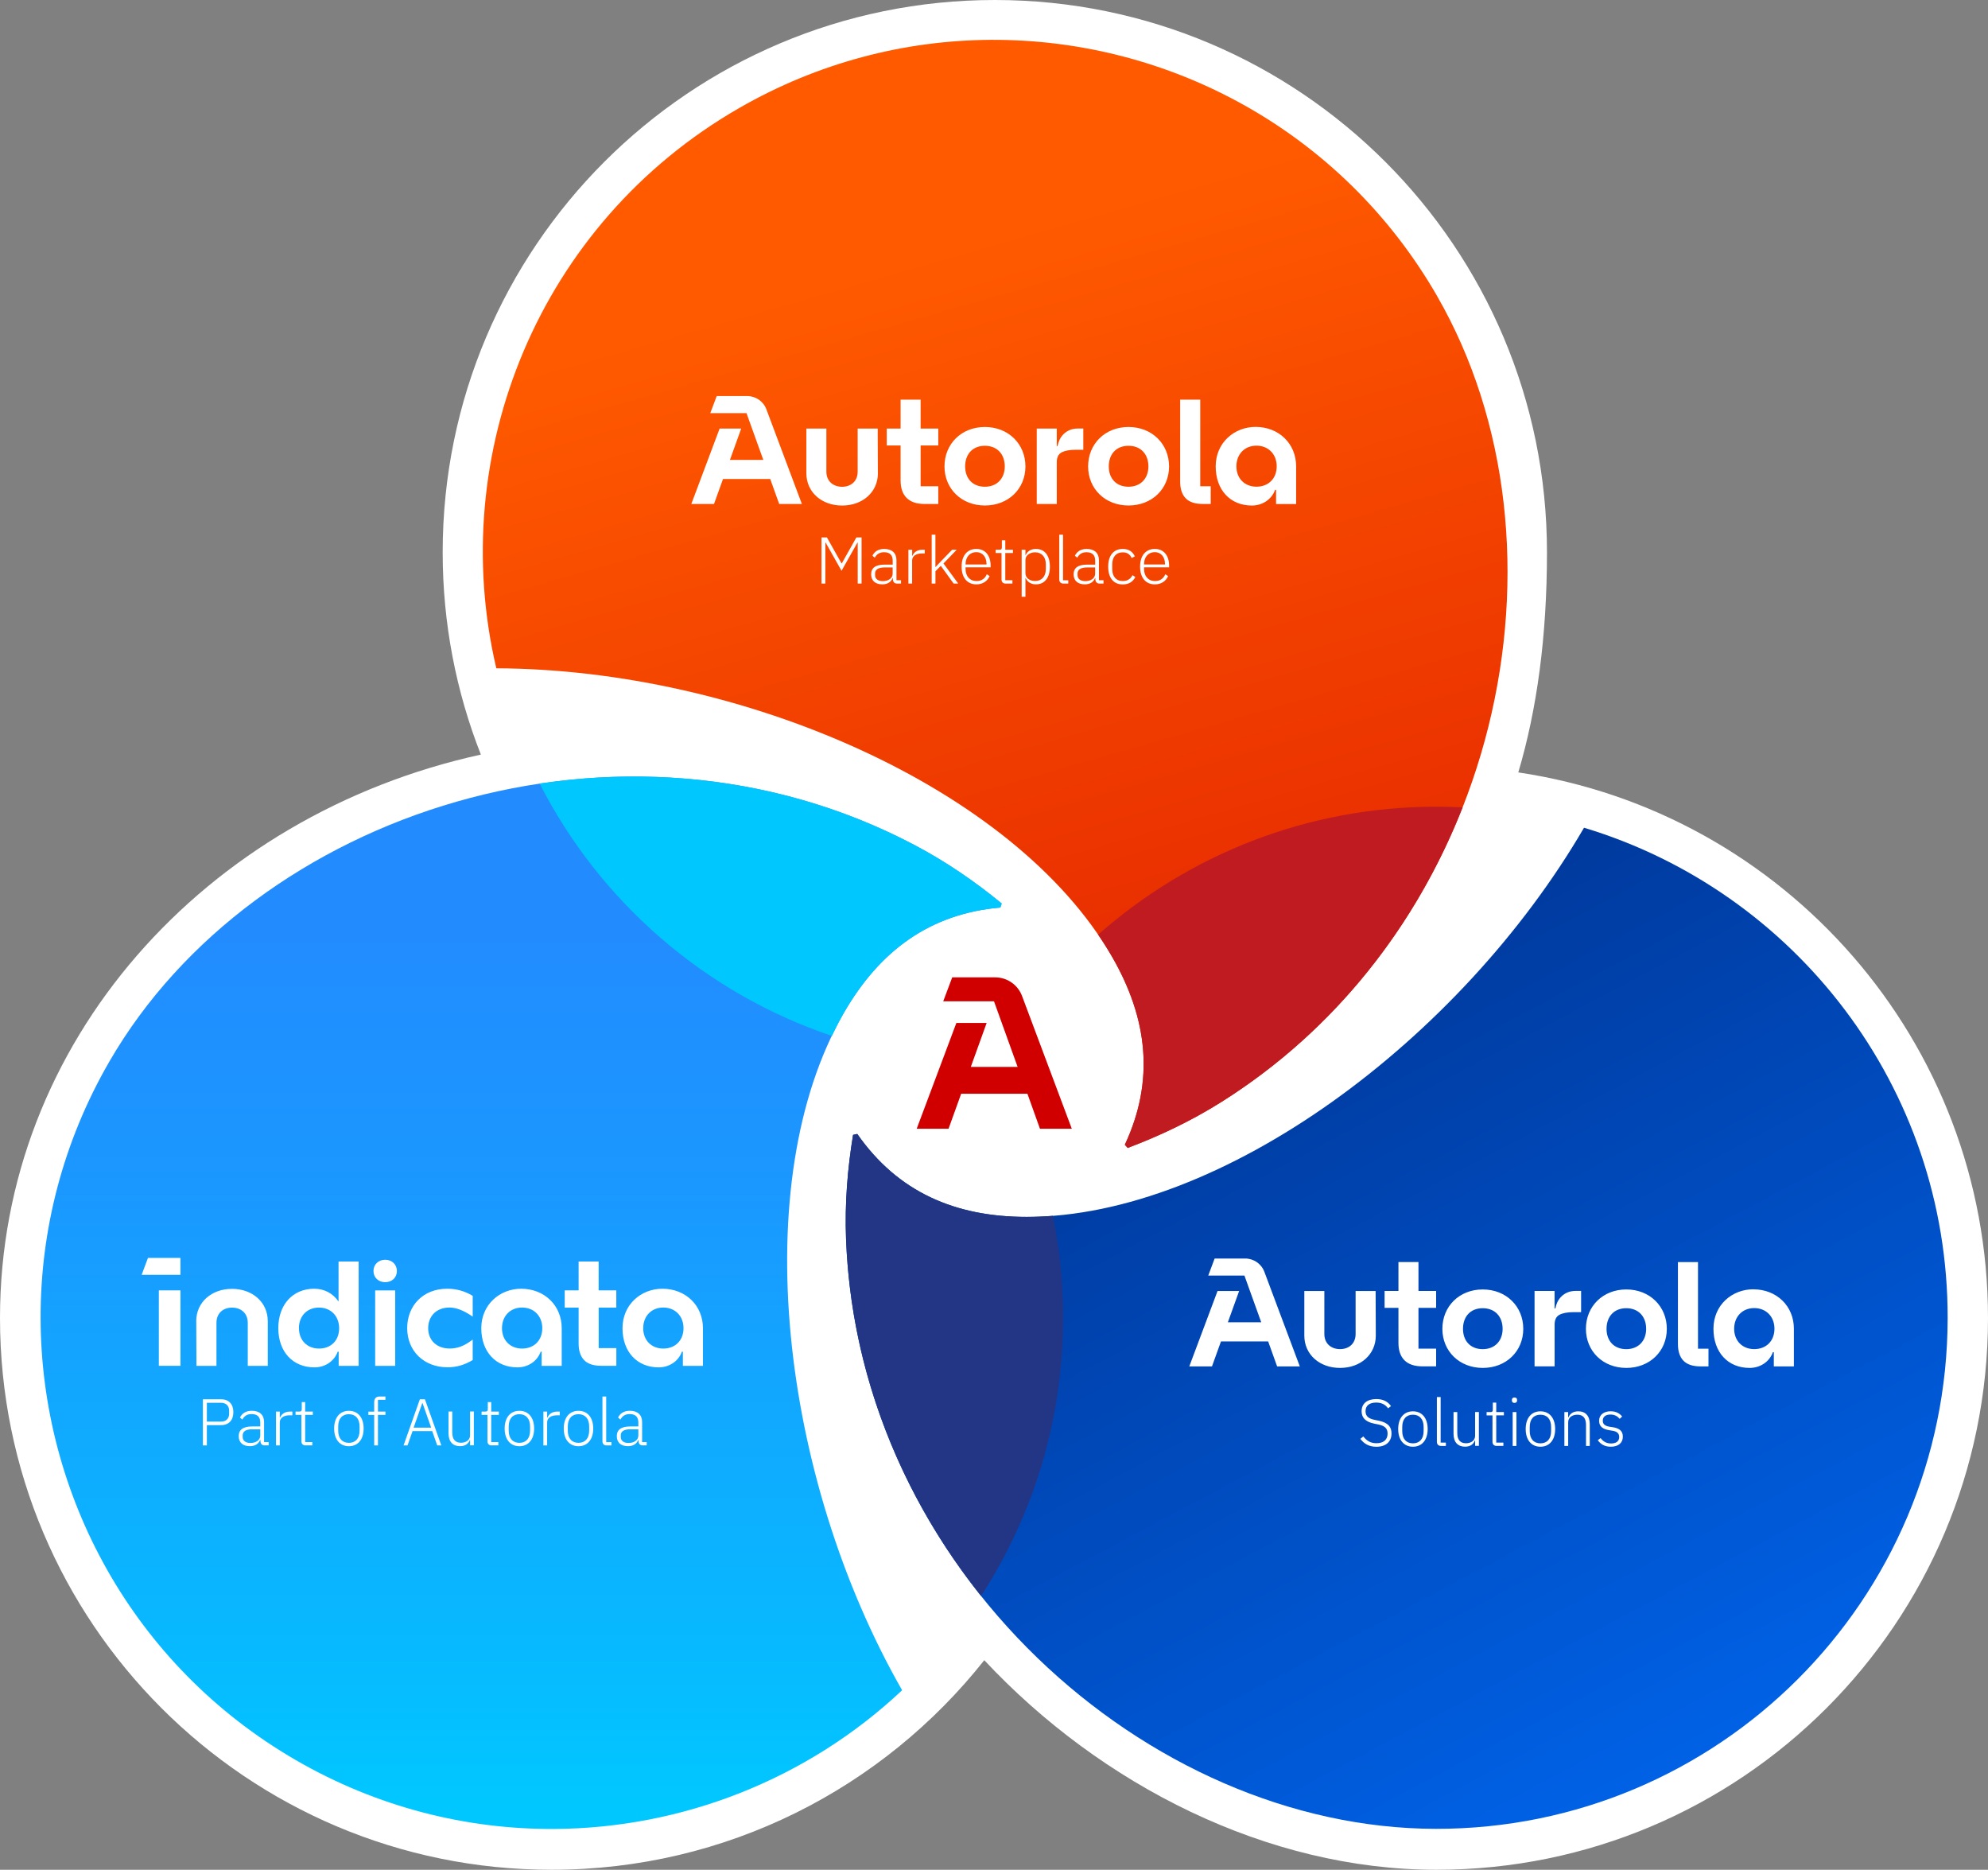
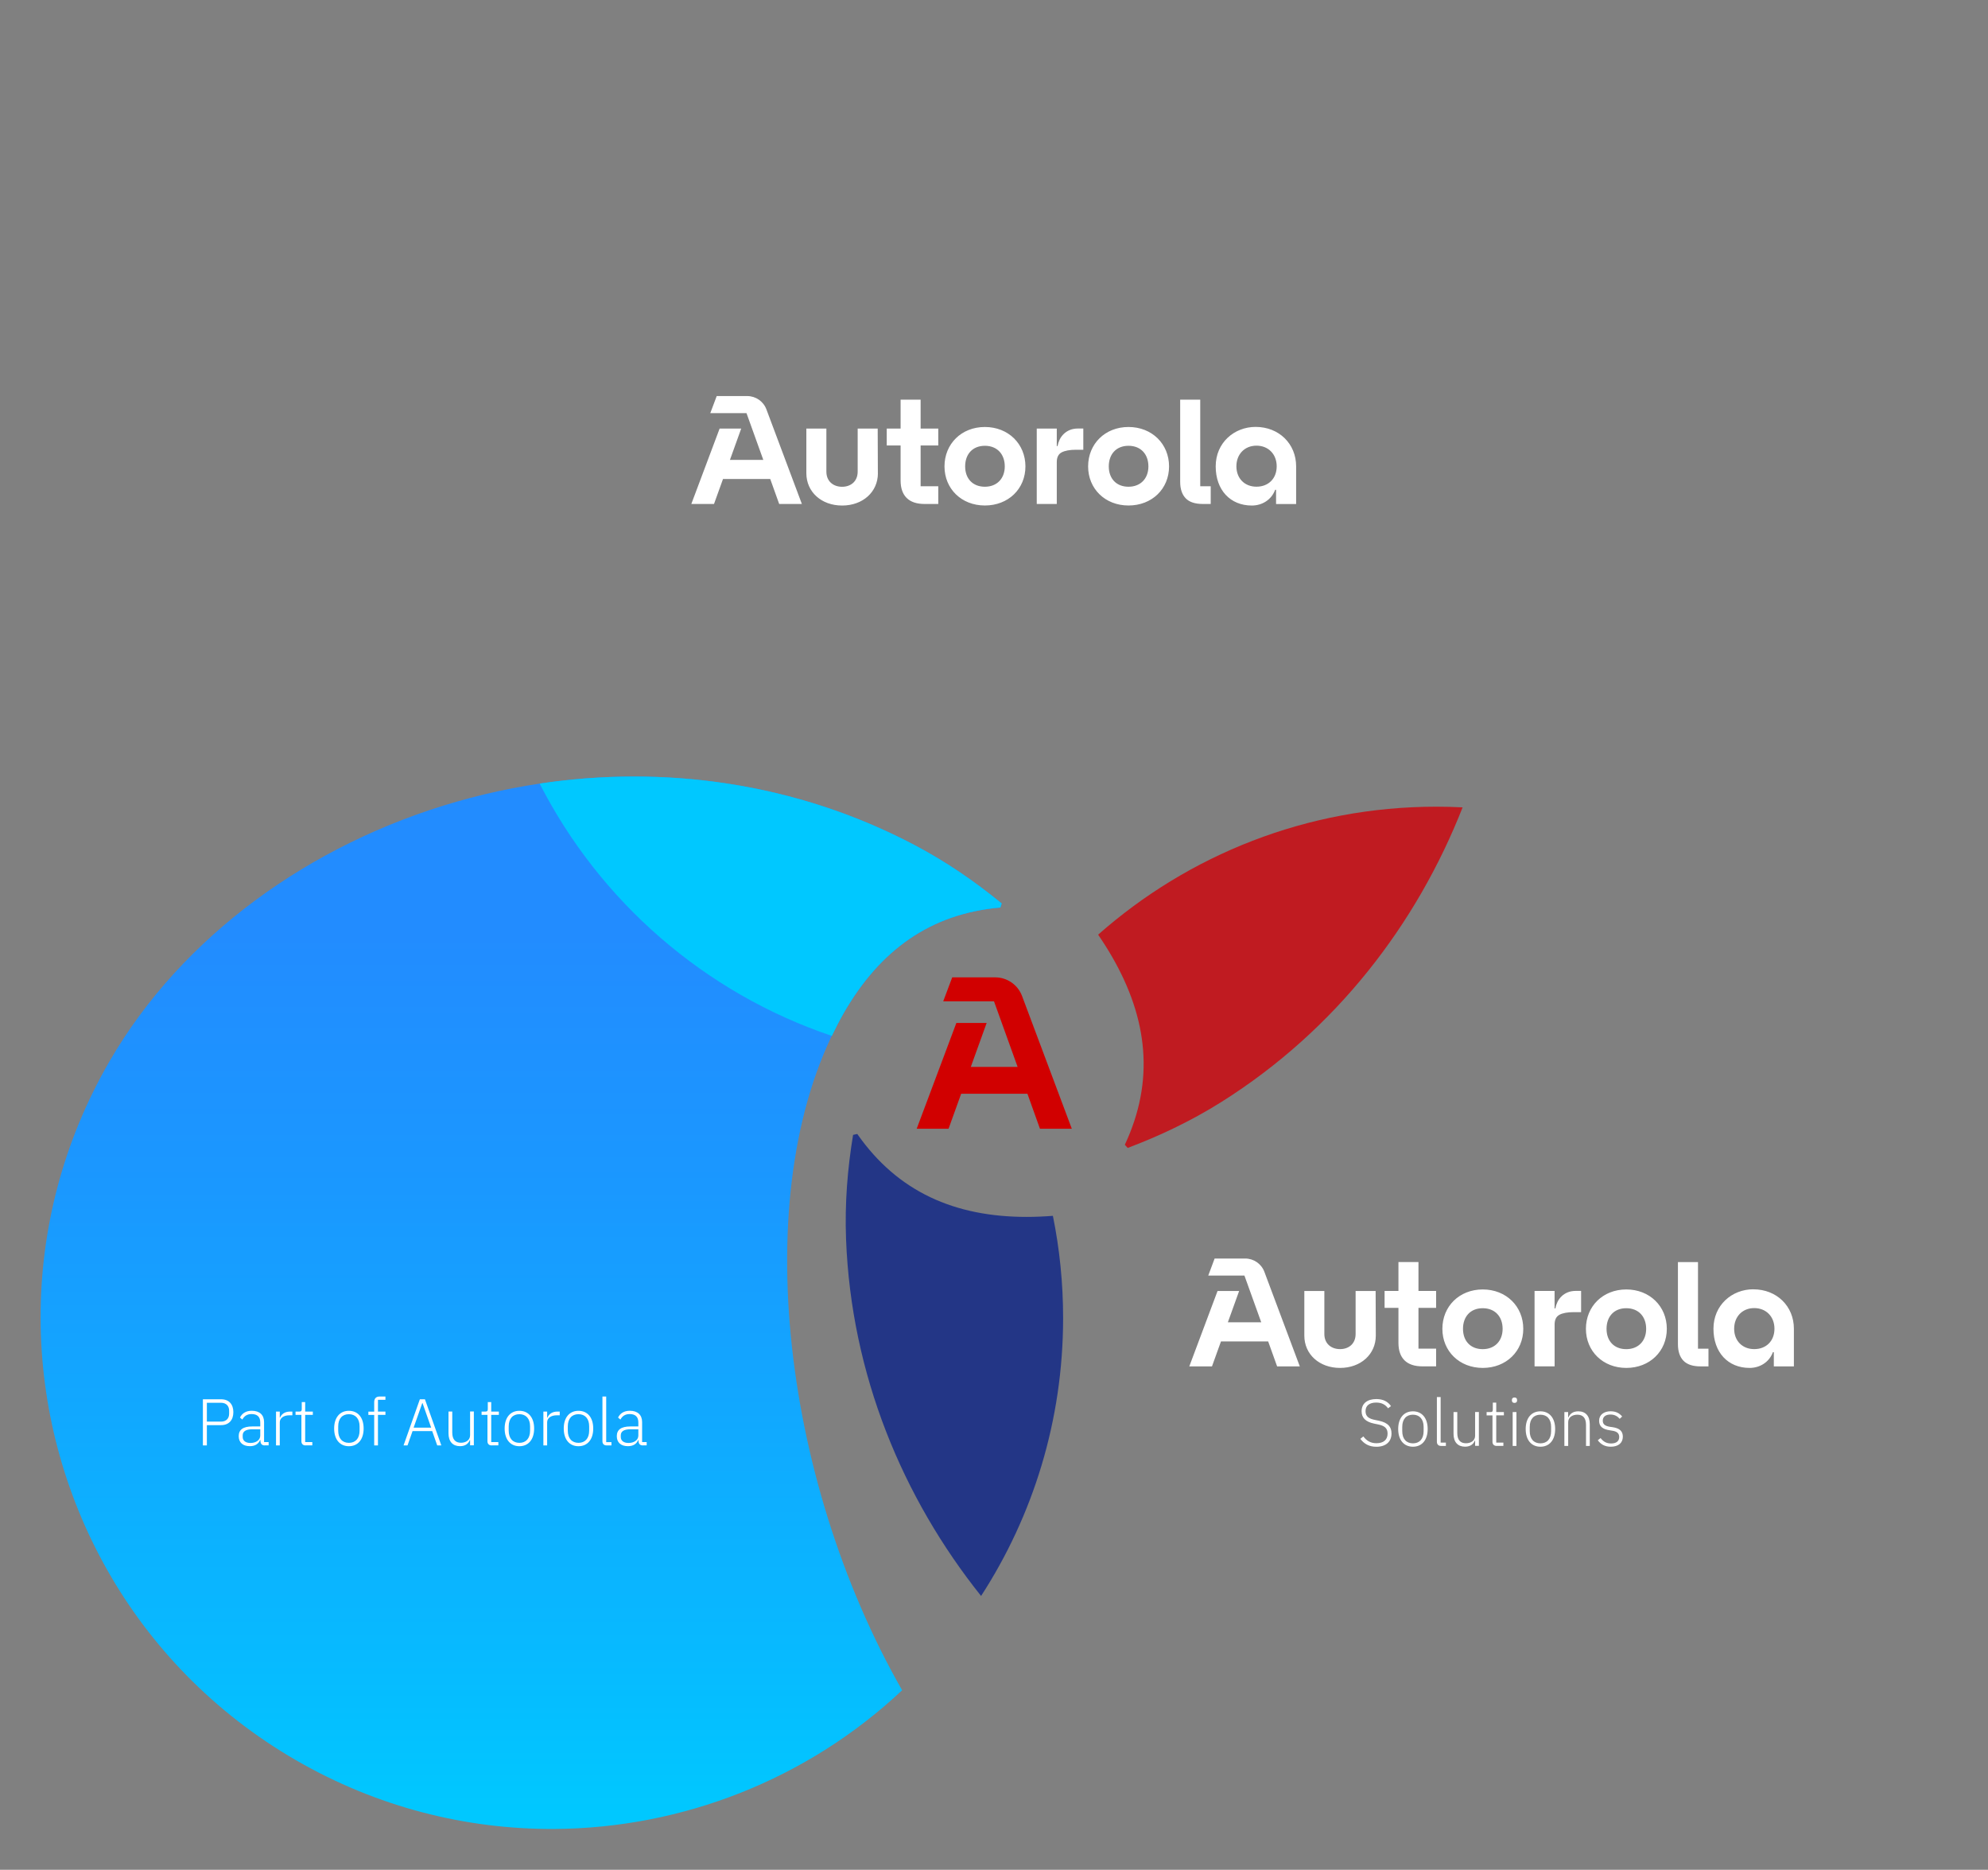
<svg xmlns="http://www.w3.org/2000/svg" id="Layer_1" viewBox="0 0 470.6 442.5">
  <rect x="0" y="0" width="470.6" height="442.5" fill="#808080" stroke="none" />
  <defs>
    <style>
      .cls-1 {
        fill: #d10000;
      }

      .cls-2 {
        fill: url(#linear-gradient-3);
      }

      .cls-3 {
        fill: url(#linear-gradient-2);
      }

      .cls-4 {
        fill: url(#linear-gradient);
      }

      .cls-5 {
        fill: #233686;
      }

      .cls-6 {
        fill: #c01b21;
      }

      .cls-7 {
        fill: #fff;
      }

      .cls-8 {
        fill: #00c8ff;
      }
    </style>
    <linearGradient id="linear-gradient" x1="311.94" y1="397.55" x2="198.66" y2="2.48" gradientUnits="userSpaceOnUse">
      <stop offset="0" stop-color="#d10000" />
      <stop offset=".85" stop-color="#ff5a00" />
    </linearGradient>
    <linearGradient id="linear-gradient-2" x1="293.19" y1="231.87" x2="392.46" y2="418.57" gradientUnits="userSpaceOnUse">
      <stop offset="0" stop-color="#00389b" />
      <stop offset="1" stop-color="#0061e5" />
    </linearGradient>
    <linearGradient id="linear-gradient-3" x1="123.37" y1="220.72" x2="123.37" y2="429.57" gradientUnits="userSpaceOnUse">
      <stop offset="0" stop-color="#228cff" />
      <stop offset=".29" stop-color="#1a98ff" />
      <stop offset=".82" stop-color="#07baff" />
      <stop offset="1" stop-color="#00c8ff" />
    </linearGradient>
  </defs>
  <g>
    <g>
-       <path class="cls-7" d="M359.41,182.8c4.42-14.88,6.79-32.15,6.79-52.09C366.21,58.52,307.69,0,235.5,0S104.79,58.52,104.79,130.71c0,16.9,3.21,33.05,9.04,47.87C48.55,192.88,0,246.6,0,311.93c0,72.11,58.46,130.57,130.57,130.57,41.52,0,78.51-19.39,102.43-49.6,27.67,29.58,67,49.6,107.03,49.6,72.11,0,130.57-58.46,130.57-130.57,0-65.52-48.27-119.77-111.18-129.13Z" />
      <g>
-         <path class="cls-4" d="M340.21,70.09c-22.52-39.12-63.58-60.91-105.71-60.66-20.25.12-40.75,5.33-59.56,16.16-47.44,27.31-69.38,81.88-57.45,132.57,58.01.23,122.62,28.18,145.74,68.23,8.49,14.7,10.13,29.38,3.04,44.53l.68.75c7.55-2.85,15-6.36,22.26-10.93,66.24-41.72,85.09-131.43,51-190.64Z" />
        <path class="cls-6" d="M340.03,190.91c-30.71,0-58.74,11.44-80.08,30.29,1.17,1.71,2.27,3.44,3.28,5.19,8.49,14.7,10.13,29.38,3.04,44.53l.68.75c7.55-2.85,15-6.36,22.26-10.93,27.02-17.02,46.14-42.01,57.02-69.67-2.05-.1-4.12-.16-6.2-.16Z" />
      </g>
      <g>
-         <path class="cls-3" d="M374.97,195.89c-29.21,50.12-85.71,92.1-131.96,92.1-16.98,0-30.51-5.92-40.08-19.63l-.99.22c-1.31,7.96-1.99,16.17-1.66,24.74,3.01,78.23,71.28,139.4,139.6,139.49,66.84.08,121.09-54.04,121.17-120.88.07-54.74-36.22-101.03-86.08-116.04Z" />
        <path class="cls-5" d="M202.93,268.36l-.99.22c-1.31,7.96-1.99,16.17-1.66,24.74,1.23,31.98,13.37,61.11,31.96,84.38,12.28-18.94,19.42-41.52,19.42-65.77,0-8.28-.83-16.37-2.42-24.19-2.09.16-4.17.25-6.23.25-16.98,0-30.51-5.92-40.08-19.63Z" />
      </g>
      <g>
        <path class="cls-2" d="M199.77,239.68c8.49-14.7,20.38-23.46,37.04-24.9l.31-.96c-6.24-5.11-13.01-9.81-20.6-13.81-69.26-36.51-156.37-7.97-190.6,51.16-11.1,19.16-16.35,40.11-16.31,60.76.08,41.69,21.73,82.22,60.41,104.61,19.31,11.18,40.42,16.42,61.22,16.3,30.24-.18,59.84-11.7,82.31-32.83-28.8-50.35-36.91-120.28-13.78-160.33Z" />
        <path class="cls-8" d="M127.75,185.45c14.27,27.93,39.07,49.57,69.17,59.71.9-1.88,1.84-3.72,2.85-5.49,8.49-14.7,20.38-23.46,37.04-24.9l.31-.96c-6.24-5.11-13.01-9.81-20.6-13.81-28.22-14.88-59.41-18.95-88.77-14.56Z" />
      </g>
    </g>
    <path class="cls-1" d="M225.41,231.3l-2.13,5.67h12.02l5.59,15.52h-11.08l3.75-10.4h-7.17l-9.39,25.04h7.54l2.99-8.29h15.68l2.97,8.29h7.54l-11.78-31.42c-.99-2.65-3.53-4.41-6.36-4.41h-10.15Z" />
  </g>
  <g>
    <path class="cls-7" d="M207.82,111.99c0,4.44-3.58,7.65-8.47,7.65-4.89,0-8.47-3.21-8.47-7.65v-10.57h4.74v10.19c0,2.3,1.64,3.59,3.72,3.59s3.69-1.29,3.69-3.59v-10.19h4.74l.04,10.57ZM257.58,110.38c0-5.32,4.01-9.33,9.56-9.33s9.6,4.01,9.6,9.33-4.05,9.25-9.6,9.25-9.56-3.97-9.56-9.25ZM271.85,110.38c0-2.88-1.79-4.88-4.71-4.88s-4.67,2-4.67,4.88,1.79,4.81,4.67,4.81,4.71-1.97,4.71-4.81ZM213.19,105.43h-3.28v-4.01h3.28v-6.83h4.74v6.83h4.18v4.01h-4.18v9.65h4.18v4.19h-3.23c-1.87,0-3.29-.47-4.25-1.42-.96-.95-1.44-2.33-1.44-4.15v-8.27ZM250.16,119.27h-4.74v-17.85h4.74v4.15h.18c.1-.53.27-1.05.51-1.55.24-.5.57-.94.97-1.33.4-.39.88-.7,1.44-.93.56-.23,1.22-.35,1.97-.35h1.21v5.03h-1.79c-1.38,0-2.57.21-3.34.62-.77.41-1.15,1.18-1.15,2.3v9.91ZM284.12,94.59v20.49h2.48v4.19h-1.86c-1.85,0-3.21-.45-4.07-1.35-.86-.9-1.3-2.2-1.3-3.9v-19.44h4.74ZM223.58,110.38c0-5.32,4.01-9.33,9.56-9.33s9.6,4.01,9.6,9.33-4.05,9.25-9.6,9.25-9.56-3.97-9.56-9.25ZM237.85,110.38c0-2.88-1.79-4.88-4.71-4.88s-4.67,2-4.67,4.88,1.79,4.81,4.67,4.81,4.71-1.97,4.71-4.81ZM297.23,101.03c-5.08,0-9.45,3.76-9.45,9.34s3.44,9.27,8.55,9.27c2.41,0,4.64-1.33,5.52-3.72h.22v3.36h4.75v-8.92c0-5.32-4.05-9.33-9.6-9.33ZM297.43,115.18c-2.81,0-4.75-1.97-4.75-4.82s1.94-4.89,4.75-4.89,4.79,2.01,4.79,4.89-1.94,4.82-4.79,4.82ZM169.66,93.73l-1.52,4.04h8.57l3.98,11.07h-7.9l2.67-7.42h-5.11l-6.7,17.85h5.37l2.13-5.91h11.18l2.12,5.91h5.37l-8.4-22.4c-.71-1.89-2.52-3.14-4.54-3.14h-7.24Z" />
-     <path class="cls-7" d="M194.47,127.19h1.28l3.46,6.15h.05l3.46-6.15h1.23v10.92h-.91v-9.71h-.06l-3.77,6.68-3.77-6.68h-.06v9.71h-.91v-10.92ZM212.38,138.11c-.69,0-.97-.39-1.02-.99v-.28h-.08c-.36.89-1.17,1.45-2.42,1.45-1.67,0-2.64-.88-2.64-2.36s.94-2.31,3.25-2.31h1.85v-.94c0-1.31-.69-1.99-2.05-1.99-1.06,0-1.75.47-2.19,1.3l-.56-.47c.44-.92,1.33-1.61,2.78-1.61,1.86,0,2.91.99,2.91,2.67v4.74h1.08v.78h-.91ZM211.31,135.78v-1.49h-1.88c-1.59,0-2.28.55-2.28,1.44v.38c0,.92.74,1.42,1.83,1.42,1.3,0,2.33-.67,2.33-1.75ZM215.04,138.11v-8.01h.89v1.44h.06c.31-.75,1.02-1.44,2.39-1.44h.53v.88h-.71c-1.33,0-2.28.62-2.28,1.66v5.47h-.89ZM220.54,126.53h.89v7.65h.05l1.25-1.33,2.66-2.75h1.09l-3.14,3.25,3.49,4.75h-1.09l-3.03-4.19-1.27,1.28v2.91h-.89v-11.57ZM227.63,134.1c0-2.63,1.36-4.19,3.49-4.19s3.38,1.59,3.38,3.94v.42h-5.93v.39c0,1.67.97,2.85,2.61,2.85,1.14,0,1.99-.56,2.42-1.61l.66.44c-.5,1.17-1.61,1.96-3.13,1.96-2.14,0-3.5-1.56-3.5-4.19ZM228.57,133.51v.08h4.96v-.12c0-1.69-.97-2.8-2.41-2.8-1.55,0-2.55,1.16-2.55,2.85ZM238.06,138.11c-.64,0-.98-.39-.98-.99v-6.24h-1.39v-.78h.91c.44,0,.56-.16.56-.61v-1.63h.81v2.24h1.81v.78h-1.81v6.44h1.69v.78h-1.6ZM241.85,130.1h.89v1.28h.05c.39-.89,1.22-1.47,2.44-1.47,2.05,0,3.3,1.55,3.3,4.19s-1.25,4.19-3.3,4.19c-1.22,0-2-.58-2.44-1.47h-.05v4.41h-.89v-11.14ZM247.57,134.67v-1.13c0-1.72-.95-2.83-2.55-2.83-1.23,0-2.28.73-2.28,1.78v3.18c0,1.13,1.05,1.83,2.28,1.83,1.6,0,2.55-1.11,2.55-2.83ZM251.74,138.11c-.64,0-.99-.39-.99-.97v-10.6h.89v10.79h1.24v.78h-1.14ZM260.31,138.11c-.69,0-.97-.39-1.02-.99v-.28h-.08c-.36.89-1.17,1.45-2.42,1.45-1.67,0-2.64-.88-2.64-2.36s.94-2.31,3.25-2.31h1.85v-.94c0-1.31-.69-1.99-2.05-1.99-1.06,0-1.75.47-2.19,1.3l-.56-.47c.44-.92,1.33-1.61,2.78-1.61,1.86,0,2.91.99,2.91,2.67v4.74h1.08v.78h-.91ZM259.24,135.78v-1.49h-1.88c-1.59,0-2.28.55-2.28,1.44v.38c0,.92.74,1.42,1.83,1.42,1.3,0,2.33-.67,2.33-1.75ZM262.33,134.1c0-2.64,1.27-4.19,3.46-4.19,1.47,0,2.38.72,2.85,1.77l-.75.38c-.38-.86-1.05-1.34-2.1-1.34-1.63,0-2.5,1.14-2.5,2.83v1.13c0,1.69.88,2.83,2.5,2.83,1.09,0,1.84-.5,2.3-1.39l.66.44c-.52,1.06-1.49,1.75-2.96,1.75-2.19,0-3.46-1.55-3.46-4.19ZM269.88,134.1c0-2.63,1.36-4.19,3.49-4.19s3.38,1.59,3.38,3.94v.42h-5.93v.39c0,1.67.97,2.85,2.61,2.85,1.14,0,1.99-.56,2.42-1.61l.66.44c-.5,1.17-1.61,1.96-3.13,1.96-2.14,0-3.5-1.56-3.5-4.19ZM270.82,133.51v.08h4.96v-.12c0-1.69-.97-2.8-2.41-2.8-1.55,0-2.55,1.16-2.55,2.85Z" />
  </g>
  <g>
    <path class="cls-7" d="M48.03,342.07v-10.92h4.29c1.89,0,2.92,1.19,2.92,3.05s-1.03,3.07-2.92,3.07h-3.35v4.8h-.94ZM48.97,336.44h3.35c1.25,0,1.92-.78,1.92-1.86v-.75c0-1.06-.67-1.85-1.92-1.85h-3.35v4.46ZM62.67,342.07c-.69,0-.97-.39-1.02-.99v-.28h-.08c-.36.89-1.17,1.45-2.42,1.45-1.67,0-2.64-.88-2.64-2.36s.94-2.31,3.25-2.31h1.85v-.94c0-1.31-.69-1.99-2.05-1.99-1.06,0-1.75.47-2.19,1.3l-.56-.47c.44-.92,1.33-1.61,2.79-1.61,1.86,0,2.91.99,2.91,2.67v4.74h1.08v.78h-.91ZM61.61,339.74v-1.49h-1.88c-1.6,0-2.28.55-2.28,1.44v.38c0,.92.74,1.42,1.83,1.42,1.3,0,2.33-.67,2.33-1.75ZM65.34,342.07v-8.01h.89v1.44h.06c.31-.75,1.02-1.44,2.39-1.44h.53v.88h-.7c-1.33,0-2.28.63-2.28,1.66v5.47h-.89ZM72.34,342.07c-.64,0-.99-.39-.99-.99v-6.24h-1.39v-.78h.91c.44,0,.56-.16.56-.61v-1.63h.81v2.24h1.81v.78h-1.81v6.44h1.69v.78h-1.59ZM79.1,338.07c0-2.63,1.38-4.19,3.49-4.19s3.49,1.56,3.49,4.19-1.38,4.19-3.49,4.19-3.49-1.56-3.49-4.19ZM85.12,338.57v-1c0-1.86-.99-2.89-2.53-2.89s-2.53,1.02-2.53,2.89v1c0,1.86.99,2.89,2.53,2.89s2.53-1.02,2.53-2.89ZM88.58,334.85h-1.38v-.78h1.38v-2.24c0-.81.41-1.33,1.25-1.33h1.41v.78h-1.77v2.78h1.77v.78h-1.77v7.23h-.89v-7.23ZM103.5,342.07l-1.19-3.39h-4.65l-1.19,3.39h-.94l3.86-10.92h1.2l3.88,10.92h-.99ZM100.02,332.05h-.06l-2.05,5.82h4.16l-2.05-5.82ZM111.28,340.8h-.06c-.3.75-.95,1.45-2.33,1.45-1.71,0-2.72-1.09-2.72-3.05v-5.15h.89v4.97c0,1.64.74,2.42,2.06,2.42,1.11,0,2.16-.58,2.16-1.78v-5.62h.89v8.01h-.89v-1.27ZM116.38,342.07c-.64,0-.99-.39-.99-.99v-6.24h-1.39v-.78h.91c.44,0,.56-.16.56-.61v-1.63h.81v2.24h1.81v.78h-1.81v6.44h1.69v.78h-1.59ZM119.46,338.07c0-2.63,1.38-4.19,3.49-4.19s3.49,1.56,3.49,4.19-1.38,4.19-3.49,4.19-3.49-1.56-3.49-4.19ZM125.48,338.57v-1c0-1.86-.99-2.89-2.53-2.89s-2.53,1.02-2.53,2.89v1c0,1.86.99,2.89,2.53,2.89s2.53-1.02,2.53-2.89ZM128.63,342.07v-8.01h.89v1.44h.06c.31-.75,1.02-1.44,2.39-1.44h.53v.88h-.7c-1.33,0-2.28.63-2.28,1.66v5.47h-.89ZM133.45,338.07c0-2.63,1.38-4.19,3.49-4.19s3.49,1.56,3.49,4.19-1.38,4.19-3.49,4.19-3.49-1.56-3.49-4.19ZM139.47,338.57v-1c0-1.86-.99-2.89-2.53-2.89s-2.53,1.02-2.53,2.89v1c0,1.86.99,2.89,2.53,2.89s2.53-1.02,2.53-2.89ZM143.6,342.07c-.64,0-.99-.39-.99-.97v-10.6h.89v10.79h1.24v.78h-1.14ZM152.17,342.07c-.69,0-.97-.39-1.02-.99v-.28h-.08c-.36.89-1.17,1.45-2.42,1.45-1.67,0-2.64-.88-2.64-2.36s.94-2.31,3.25-2.31h1.85v-.94c0-1.31-.69-1.99-2.05-1.99-1.06,0-1.75.47-2.19,1.3l-.56-.47c.44-.92,1.33-1.61,2.78-1.61,1.86,0,2.91.99,2.91,2.67v4.74h1.08v.78h-.91ZM151.11,339.74v-1.49h-1.88c-1.6,0-2.28.55-2.28,1.44v.38c0,.92.73,1.42,1.83,1.42,1.3,0,2.33-.67,2.33-1.75Z" />
-     <path class="cls-7" d="M42.71,297.69h-7.68l-1.5,4.01h9.18v-4.01ZM42.71,305.38h-5.11v17.85h5.11v-17.85ZM141.72,309.46v9.58h4.18v4.19h-3.56c-1.85,0-3.21-.45-4.07-1.35-.86-.9-1.3-2.2-1.3-3.9v-8.52h-3.29v-4.08h3.29v-6.83h4.74v6.83h4.18v4.08h-4.18ZM156.81,304.99c-5.08,0-9.45,3.76-9.45,9.34s3.44,9.27,8.55,9.27c2.41,0,4.64-1.33,5.52-3.72h.22v3.36h4.75v-8.92c0-5.32-4.05-9.33-9.6-9.33ZM157.01,319.15c-2.81,0-4.75-1.97-4.75-4.82s1.94-4.89,4.75-4.89,4.79,2.01,4.79,4.89-1.94,4.82-4.79,4.82ZM123.38,304.99c-5.08,0-9.45,3.76-9.45,9.34s3.44,9.27,8.55,9.27c2.41,0,4.64-1.33,5.52-3.72h.22v3.36h4.75v-8.92c0-5.32-4.05-9.33-9.6-9.33ZM123.58,319.15c-2.81,0-4.75-1.97-4.75-4.82s1.94-4.89,4.75-4.89,4.79,2.01,4.79,4.89-1.94,4.82-4.79,4.82ZM96.39,314.33c0-5.4,3.83-9.34,9.45-9.34,2.23,0,4.16.55,6.06,1.68v4.92c-2.26-1.57-4.05-2.15-5.47-2.15-3.14,0-5.07,2.04-5.07,4.89s2.01,4.81,5.07,4.81c1.71,0,3.32-.47,5.47-2.12v4.85c-1.9,1.13-3.79,1.71-5.95,1.71-5.65,0-9.56-3.9-9.56-9.27ZM46.45,312.67c0-4.44,3.58-7.65,8.47-7.65,4.89,0,8.47,3.21,8.47,7.65v10.57h-4.74v-10.19c0-2.3-1.64-3.59-3.72-3.59s-3.69,1.29-3.69,3.59v10.19h-4.74l-.04-10.57ZM88.41,300.8c0-1.56,1.17-2.67,2.77-2.67s2.77,1.11,2.77,2.67-1.17,2.64-2.77,2.64-2.77-1.11-2.77-2.64ZM88.81,323.24v-17.85h4.74v17.85h-4.74ZM80.14,298.55v9.47c-1.31-1.9-3.32-3.03-5.76-3.03-5.07,0-8.5,3.76-8.5,9.34s3.44,9.27,8.55,9.27c2.41,0,4.64-1.33,5.52-3.72h.22v3.36h4.73v-24.69h-4.76ZM75.52,319.15c-2.81,0-4.75-1.97-4.75-4.82h-.01c0-2.88,1.93-4.88,4.74-4.88s4.78,2.01,4.78,4.89-1.91,4.81-4.76,4.81Z" />
  </g>
  <path class="cls-7" d="M325.68,316.08c0,4.44-3.58,7.65-8.46,7.65-4.89,0-8.46-3.2-8.46-7.65v-10.56h4.74v10.18c0,2.3,1.64,3.58,3.72,3.58s3.68-1.29,3.68-3.58v-10.18h4.74l.04,10.56ZM375.42,314.48c0-5.32,4.01-9.32,9.56-9.32s9.59,4.01,9.59,9.32-4.05,9.25-9.59,9.25-9.56-3.97-9.56-9.25ZM389.68,314.48c0-2.88-1.79-4.88-4.71-4.88s-4.67,2-4.67,4.88,1.79,4.81,4.67,4.81,4.71-1.97,4.71-4.81ZM331.04,309.52h-3.28v-4.01h3.28v-6.83h4.74v6.83h4.18v4.01h-4.18v9.65h4.18v4.19h-3.23c-1.87,0-3.29-.47-4.25-1.42-.96-.95-1.44-2.33-1.44-4.15v-8.27ZM368,323.36h-4.74v-17.85h4.74v4.15h.18c.1-.53.27-1.05.51-1.55.24-.5.57-.94.97-1.33.4-.39.88-.7,1.44-.93.56-.23,1.22-.35,1.97-.35h1.21v5.03h-1.79c-1.38,0-2.57.21-3.33.62-.77.41-1.15,1.18-1.15,2.29v9.91ZM401.95,298.69v20.49h2.48v4.19h-1.86c-1.85,0-3.2-.45-4.07-1.35-.86-.9-1.3-2.2-1.3-3.9v-19.43h4.74ZM341.44,314.48c0-5.32,4.01-9.32,9.56-9.32s9.59,4.01,9.59,9.32-4.05,9.25-9.59,9.25-9.56-3.97-9.56-9.25ZM355.7,314.48c0-2.88-1.79-4.88-4.71-4.88s-4.67,2-4.67,4.88,1.79,4.81,4.67,4.81,4.71-1.97,4.71-4.81ZM415.05,305.12c-5.08,0-9.44,3.76-9.44,9.34s3.43,9.27,8.55,9.27c2.41,0,4.64-1.33,5.52-3.72h.22v3.36h4.75v-8.92c0-5.32-4.05-9.32-9.59-9.32ZM415.26,319.28c-2.81,0-4.75-1.97-4.75-4.82s1.94-4.89,4.75-4.89,4.79,2.01,4.79,4.89-1.94,4.82-4.79,4.82ZM287.53,297.83l-1.51,4.04h8.56l3.98,11.06h-7.9l2.67-7.41h-5.11l-6.69,17.85h5.37l2.13-5.91h11.17l2.12,5.91h5.37l-8.39-22.39c-.71-1.89-2.52-3.14-4.54-3.14h-7.24ZM322.02,340.52l.71-.58c.77,1.02,1.69,1.61,3.11,1.61,1.69,0,2.63-.84,2.63-2.28,0-1.34-.81-1.86-2.21-2.16l-.97-.2c-2.06-.42-2.97-1.41-2.97-2.92,0-1.91,1.41-2.89,3.5-2.89,1.63,0,2.74.63,3.46,1.67l-.7.52c-.61-.86-1.49-1.36-2.8-1.36-1.56,0-2.53.69-2.53,2.03s.88,1.8,2.24,2.08l.97.2c2.17.47,2.94,1.49,2.94,2.99,0,1.99-1.36,3.16-3.58,3.16-1.78,0-2.94-.74-3.79-1.86ZM330.98,338.19c0-2.63,1.38-4.19,3.49-4.19s3.49,1.56,3.49,4.19-1.38,4.19-3.49,4.19-3.49-1.56-3.49-4.19ZM337,338.69v-1c0-1.86-.99-2.89-2.53-2.89s-2.53,1.02-2.53,2.89v1c0,1.86.99,2.89,2.53,2.89s2.53-1.02,2.53-2.89ZM341.12,342.19c-.64,0-.98-.39-.98-.97v-10.6h.89v10.79h1.24v.78h-1.14ZM349.19,340.92h-.06c-.3.75-.95,1.45-2.33,1.45-1.71,0-2.72-1.09-2.72-3.05v-5.15h.89v4.97c0,1.64.73,2.42,2.06,2.42,1.11,0,2.16-.58,2.16-1.78v-5.62h.89v8.01h-.89v-1.27ZM354.29,342.19c-.64,0-.99-.39-.99-.99v-6.24h-1.39v-.78h.91c.44,0,.56-.16.56-.61v-1.63h.81v2.24h1.81v.78h-1.81v6.44h1.69v.78h-1.59ZM357.9,331.45v-.16c0-.33.19-.56.61-.56s.61.23.61.56v.16c0,.33-.19.56-.61.56s-.61-.23-.61-.56ZM358.08,334.18h.89v8.01h-.89v-8.01ZM361.16,338.19c0-2.63,1.38-4.19,3.49-4.19s3.49,1.56,3.49,4.19-1.38,4.19-3.49,4.19-3.49-1.56-3.49-4.19ZM367.18,338.69v-1c0-1.86-.98-2.89-2.53-2.89s-2.53,1.02-2.53,2.89v1c0,1.86.98,2.89,2.53,2.89s2.53-1.02,2.53-2.89ZM370.32,342.19v-8.01h.89v1.27h.05c.36-.83,1.08-1.45,2.36-1.45,1.71,0,2.71,1.09,2.71,3.05v5.15h-.89v-4.99c0-1.63-.72-2.41-2.05-2.41-1.13,0-2.17.58-2.17,1.77v5.63h-.89ZM378.23,340.85l.66-.52c.66.86,1.42,1.28,2.49,1.28,1.22,0,1.92-.55,1.92-1.52,0-.84-.49-1.33-1.64-1.5l-.66-.11c-1.45-.22-2.46-.8-2.46-2.24s1.17-2.25,2.72-2.25c1.33,0,2.14.52,2.74,1.24l-.59.55c-.42-.5-1.08-1.02-2.19-1.02s-1.81.53-1.81,1.44.58,1.28,1.72,1.47l.64.09c1.63.25,2.39.95,2.39,2.24,0,1.49-1.08,2.38-2.85,2.38-1.39,0-2.36-.55-3.08-1.53Z" />
</svg>